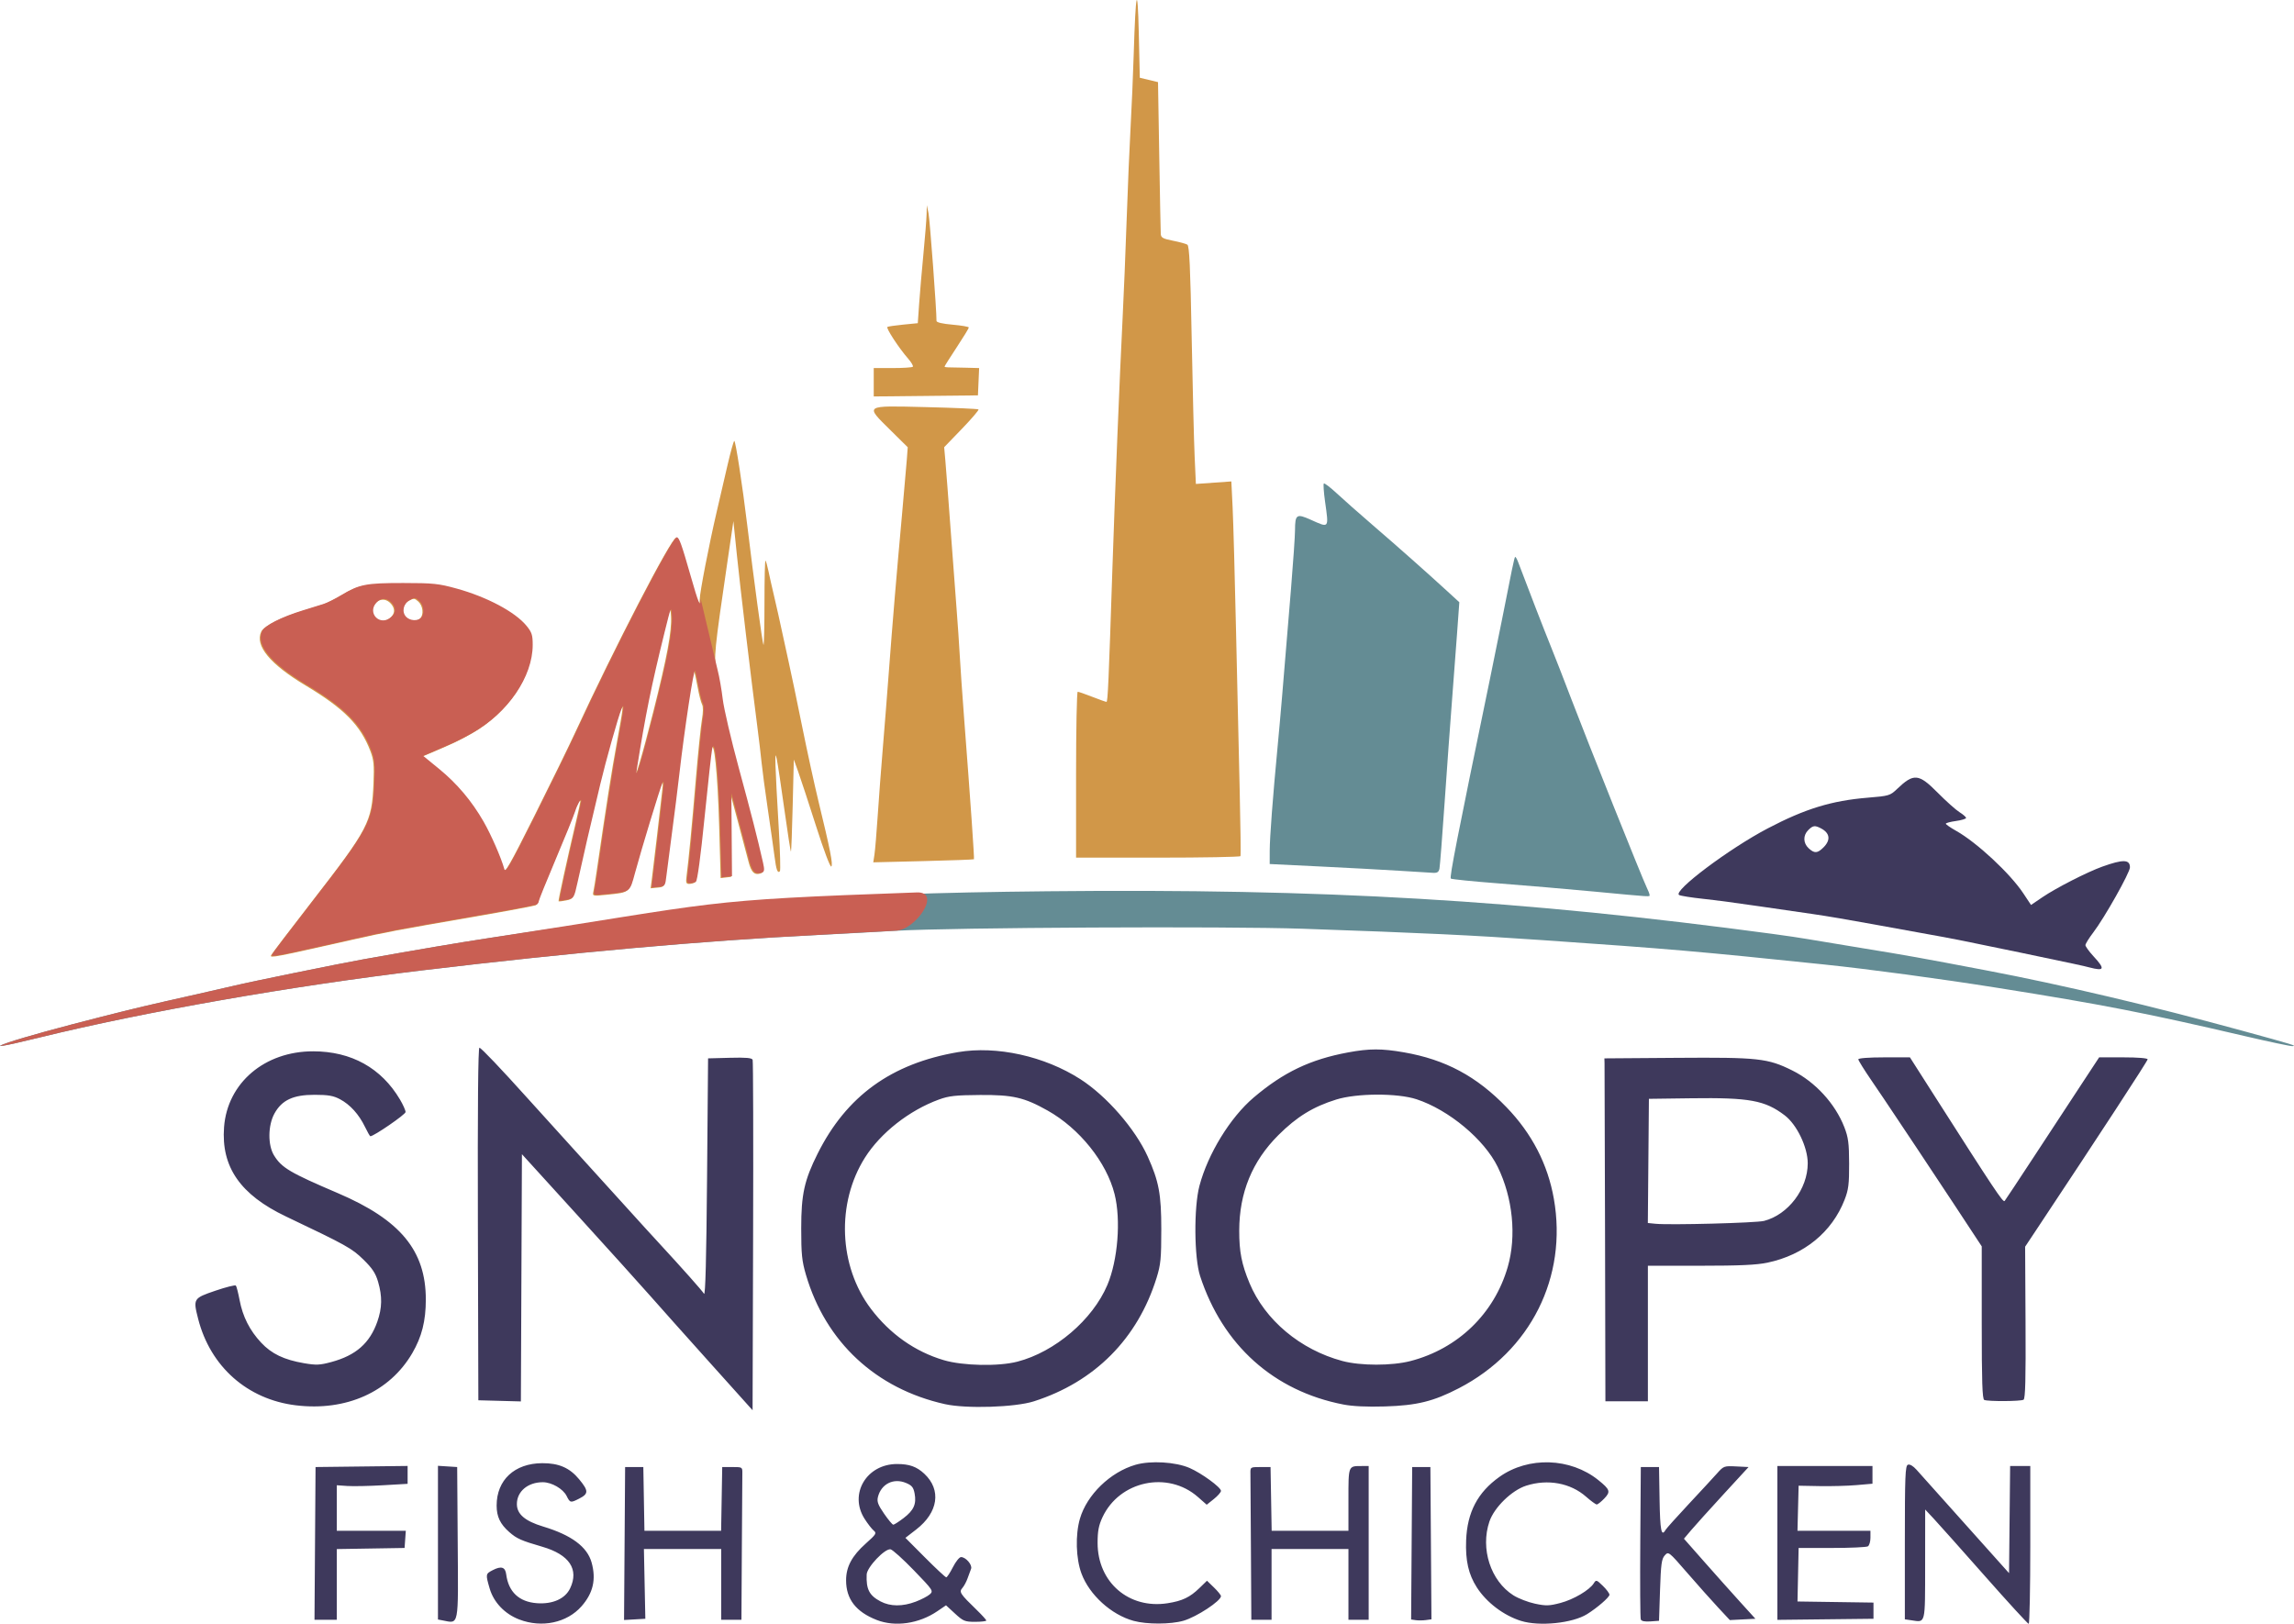
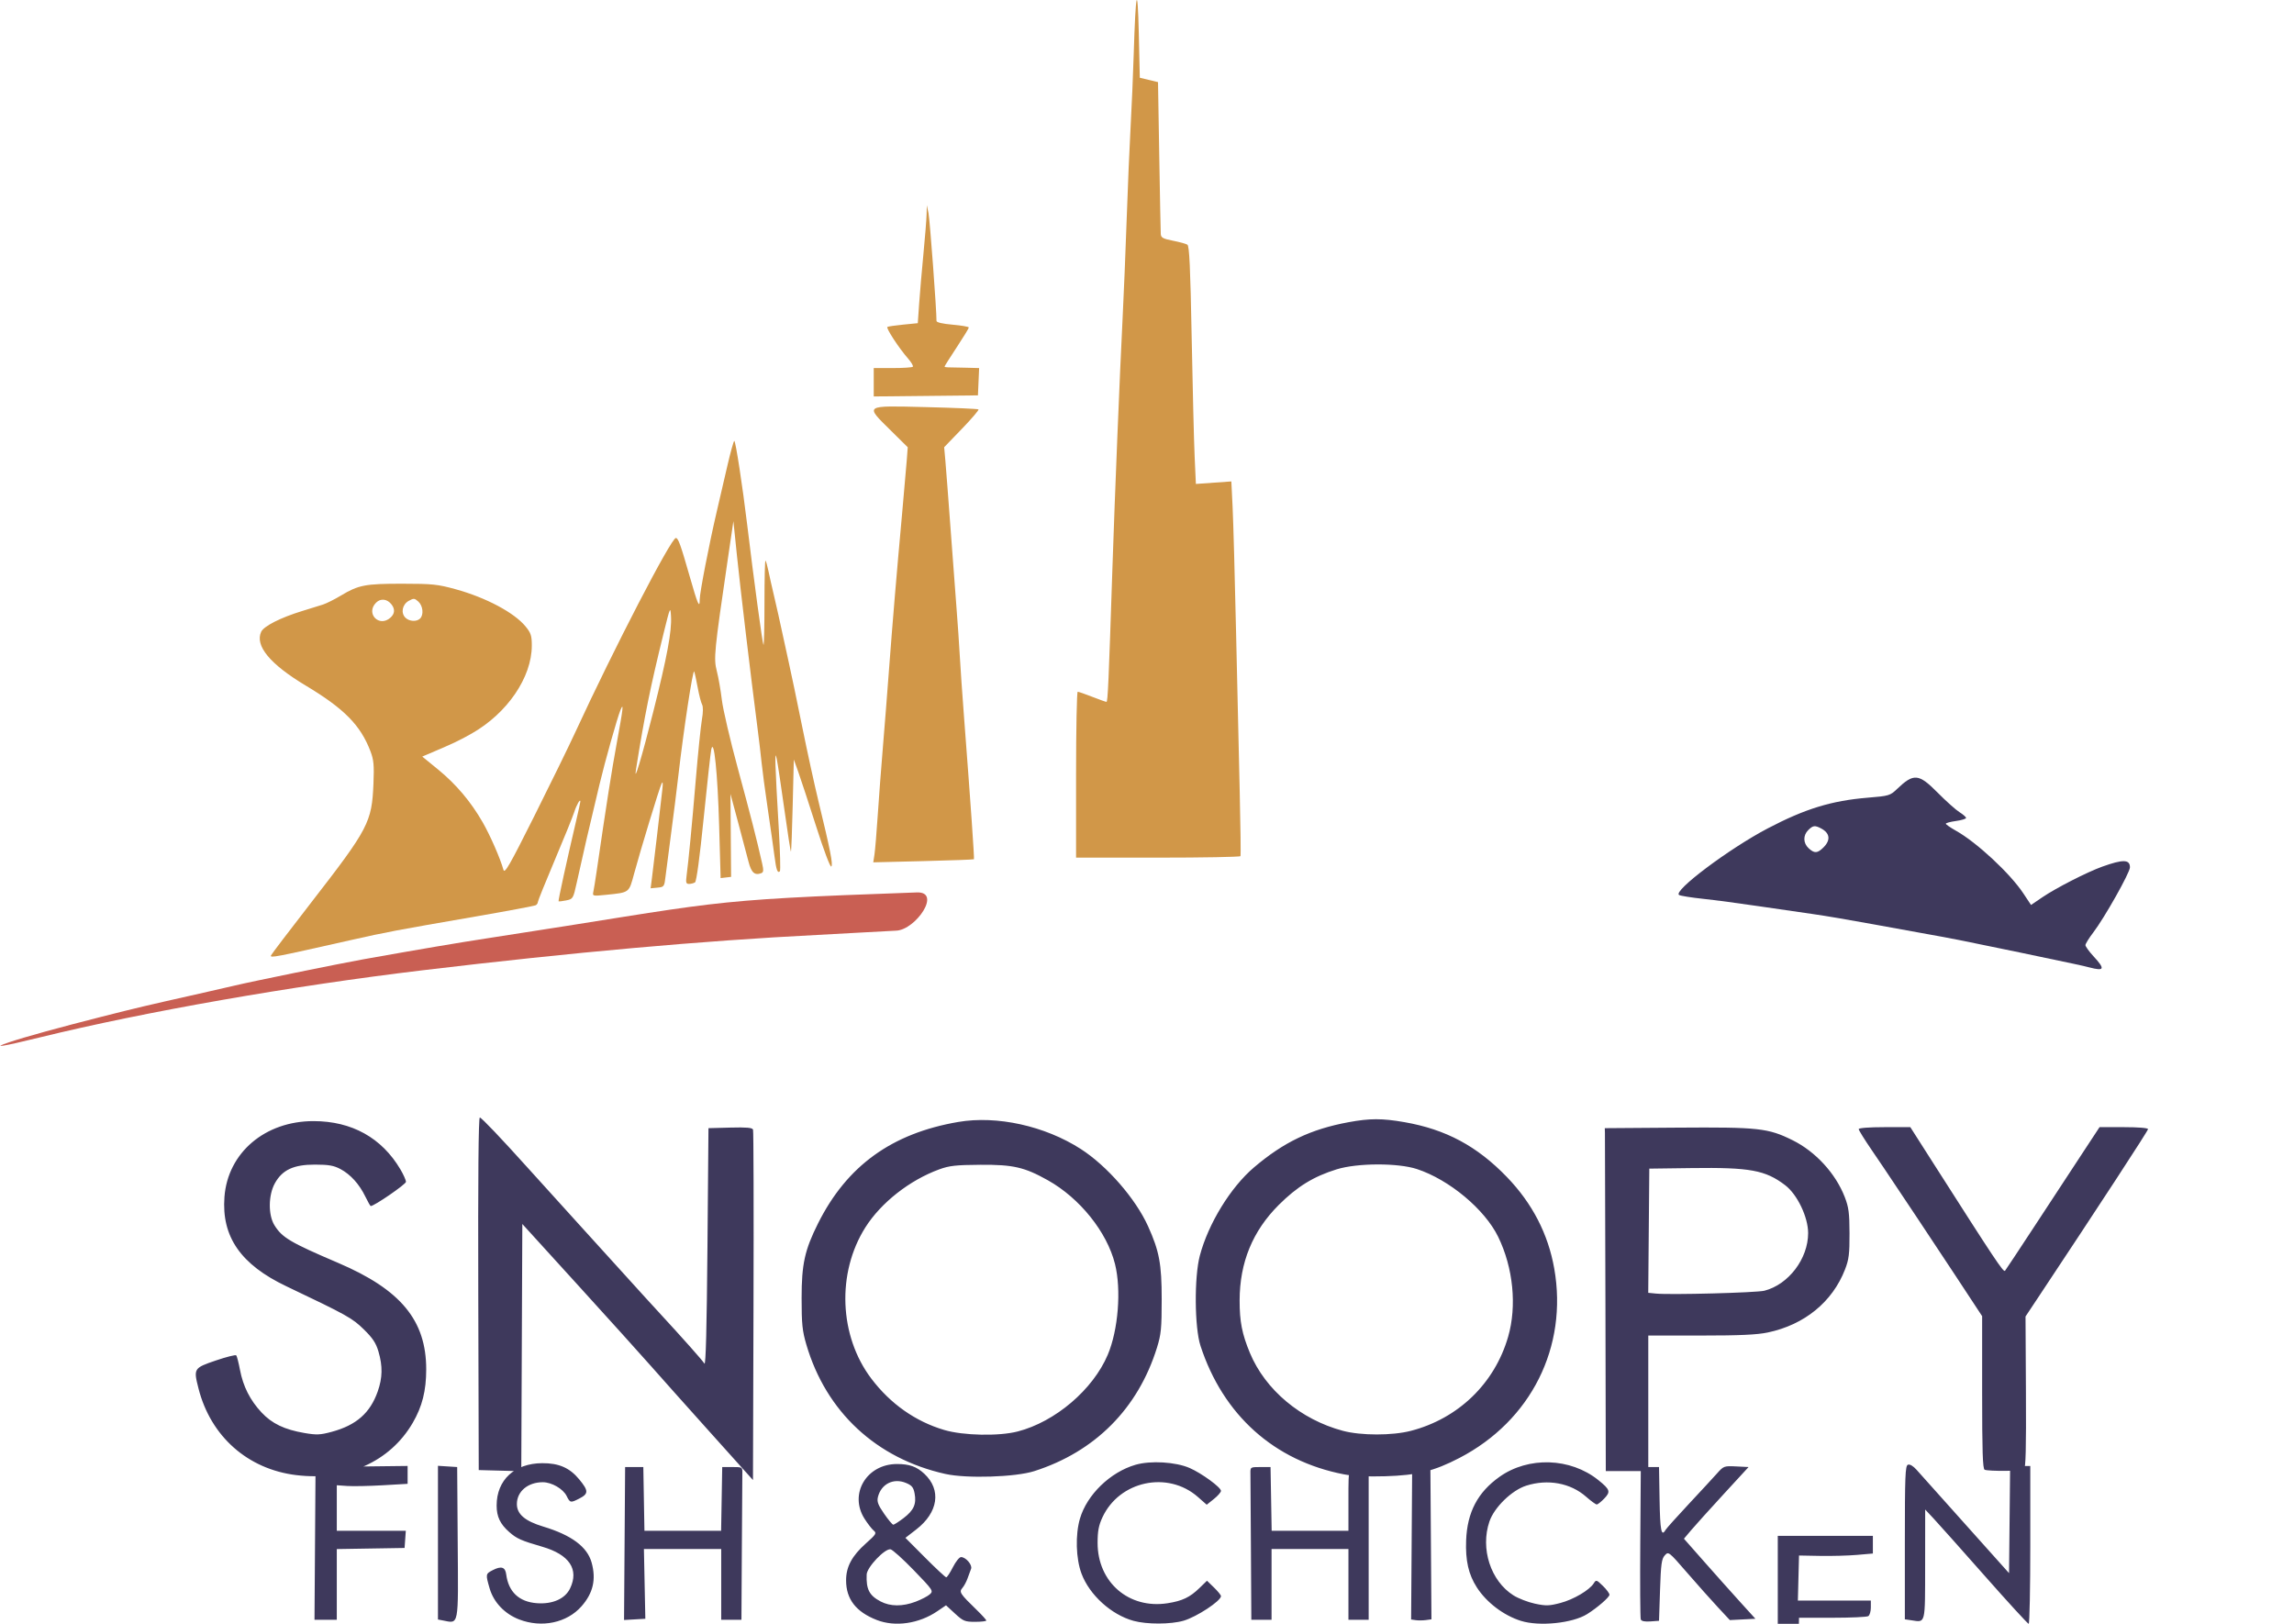
<svg xmlns="http://www.w3.org/2000/svg" xmlns:ns1="http://sodipodi.sourceforge.net/DTD/sodipodi-0.dtd" xmlns:ns2="http://www.inkscape.org/namespaces/inkscape" version="1.1" id="svg1" width="1133.791" height="802.641" viewBox="0 0 1133.791 802.641" ns1:docname="logo2.svg" xml:space="preserve" ns2:version="1.3 (0e150ed6c4, 2023-07-21)">
  <defs id="defs1" />
  <ns1:namedview id="namedview1" pagecolor="#505050" bordercolor="#eeeeee" borderopacity="1" ns2:showpageshadow="0" ns2:pageopacity="0" ns2:pagecheckerboard="0" ns2:deskcolor="#505050" showguides="true" ns2:zoom="0.55625" ns2:cx="481.79775" ns2:cy="130.33708" ns2:window-width="1920" ns2:window-height="991" ns2:window-x="-9" ns2:window-y="-9" ns2:window-maximized="1" ns2:current-layer="g1" />
  <g ns2:groupmode="layer" ns2:label="Image" id="g1" transform="translate(2915.807,-1773.643)">
    <g id="g2">
      <path d="m -2781.853,2245.861 c 0.211,-0.558 9.159,-12.328 19.884,-26.156 28.312,-36.504 29.949,-39.626 30.736,-58.635 0.382,-9.223 0.141,-11.824 -1.487,-16.1 -4.906,-12.88 -12.959,-21.05 -31.994,-32.462 -17.619,-10.562 -25.162,-19.657 -22.021,-26.552 1.278,-2.805 9.555,-7.01 20.266,-10.296 3.85,-1.181 8.447,-2.608 10.216,-3.171 1.769,-0.563 5.81,-2.586 8.98,-4.495 8.621,-5.191 11.982,-5.838 30.304,-5.828 14.881,0.01 17.472,0.277 26.404,2.743 14.96,4.13 28.86,11.518 34.465,18.319 2.7,3.276 3.13,4.584 3.13,9.524 0,15.704 -12.112,33.443 -29.654,43.432 -6.127,3.489 -9.308,4.994 -21.166,10.014 l -3.319,1.405 7.819,6.389 c 8.902,7.273 16.203,15.917 22.03,26.078 3.757,6.552 8.678,17.806 10.277,23.5 0.591,2.106 2.991,-2.07 15.225,-26.5 7.988,-15.95 17.118,-34.625 20.29,-41.5 18.946,-41.066 47.38,-96 49.691,-96 1.176,0 2.383,3.342 6.8,18.813 4.027,14.108 5.007,16.363 5.007,11.524 0,-3.326 4.608,-27.111 8.396,-43.338 1.348,-5.775 3.723,-16.012 5.278,-22.75 1.555,-6.737 3.092,-12.25 3.417,-12.25 0.641,-2e-4 4.07,22.316 6.376,41.5 3.187,26.512 7.57,58.869 8.037,59.337 0.273,0.273 0.496,-9.104 0.496,-20.837 0,-11.733 0.224,-21.109 0.499,-20.834 0.274,0.274 0.907,2.487 1.406,4.917 0.499,2.43 1.861,8.468 3.027,13.418 1.166,4.95 2.779,12.15 3.583,16 0.805,3.85 2.377,11.05 3.494,16 1.117,4.95 4.077,19.125 6.577,31.5 2.501,12.375 6.131,29.025 8.067,37 5.895,24.277 7.305,31.441 6.374,32.372 -0.508,0.508 -3.699,-7.953 -7.541,-19.995 -3.663,-11.482 -7.633,-23.577 -8.823,-26.877 l -2.164,-6 -0.548,22.5 c -0.302,12.375 -0.687,22.725 -0.856,23 -0.169,0.275 -1.617,-8.95 -3.219,-20.5 -1.601,-11.55 -3.334,-23.025 -3.85,-25.5 -1.079,-5.168 -0.856,2.174 1.073,35.29 0.634,10.885 0.871,20.072 0.526,20.417 -1.173,1.173 -1.792,-0.533 -2.675,-7.373 -0.485,-3.758 -1.976,-14.258 -3.314,-23.334 -1.338,-9.075 -2.719,-19.425 -3.07,-23 -0.351,-3.575 -1.31,-11.675 -2.133,-18 -3.139,-24.148 -8.384,-68.191 -10.054,-84.418 l -1.741,-16.918 -2.782,18.918 c -6.699,45.555 -7.032,48.956 -5.415,55.202 0.814,3.144 1.933,9.541 2.487,14.216 0.554,4.675 4.124,19.975 7.933,34 6.276,23.107 9.144,34.316 11.979,46.816 0.769,3.392 0.689,4.427 -0.373,4.835 -3.307,1.269 -4.966,-0.207 -6.362,-5.663 -0.772,-3.018 -3.095,-11.787 -5.162,-19.487 l -3.758,-14 0.157,20.5 0.157,20.5 -2.588,0.301 -2.588,0.301 -0.73,-25.801 c -0.738,-26.084 -2.571,-43.916 -3.886,-37.801 -0.355,1.65 -2.047,16.947 -3.761,33.993 -1.942,19.315 -3.555,31.273 -4.281,31.735 -0.641,0.408 -1.958,0.748 -2.927,0.757 -1.457,0.013 -1.678,-0.634 -1.278,-3.735 1.052,-8.157 2.655,-24.859 4.582,-47.75 1.111,-13.2 2.475,-26.582 3.031,-29.738 0.638,-3.624 0.663,-6.387 0.068,-7.5 -0.518,-0.969 -1.477,-4.687 -2.131,-8.262 -0.653,-3.575 -1.44,-7.175 -1.749,-8 -0.6,-1.605 -5.223,28.735 -7.771,51 -0.85,7.425 -2.486,20.475 -3.636,29 -1.15,8.525 -2.376,17.975 -2.723,21 -0.617,5.375 -0.708,5.507 -4.02,5.824 l -3.389,0.324 0.628,-4.824 c 0.662,-5.082 4.211,-35.304 5.147,-43.824 0.39,-3.551 0.275,-4.42 -0.398,-3 -1.137,2.402 -10.328,32.579 -13.54,44.458 -2.577,9.528 -2.177,9.228 -13.837,10.414 -6.681,0.68 -6.77,0.657 -6.287,-1.591 0.27,-1.254 0.981,-5.656 1.581,-9.781 4.872,-33.488 7.421,-49.746 9.994,-63.727 3.15,-17.117 3.515,-20.358 1.83,-16.273 -1.587,3.849 -7.626,25.291 -10.421,37 -6.018,25.213 -7.398,31.171 -11.223,48.465 -1.729,7.818 -1.826,7.979 -5.223,8.673 -1.904,0.39 -3.589,0.581 -3.744,0.426 -0.265,-0.265 4.07,-20.111 8.705,-39.853 1.135,-4.834 2.064,-9.086 2.064,-9.45 0,-1.632 -1.876,1.609 -3.033,5.239 -0.701,2.2 -5.03,12.88 -9.621,23.732 -4.59,10.853 -8.346,20.164 -8.346,20.691 0,0.527 -0.448,1.236 -0.996,1.574 -0.548,0.339 -13.71,2.815 -29.25,5.504 -40.547,7.015 -44.536,7.767 -61.747,11.646 -38.672,8.715 -40.424,9.051 -39.891,7.644 z m 188.89,-120.291 c 6.872,-27.314 9.218,-39.914 8.796,-47.245 -0.292,-5.079 -0.414,-4.803 -3.635,8.245 -6.567,26.606 -9.391,40.533 -13.684,67.5 -1.191,7.479 2.977,-6.456 8.523,-28.5 z m -129.835,-46.655 c 2.104,-1.905 2.294,-4.151 0.543,-6.449 -2.141,-2.811 -5.397,-3.213 -7.663,-0.947 -5.341,5.341 1.518,12.466 7.12,7.396 z m 14.629,0.455 c 1.872,-1.872 1.412,-6.298 -0.868,-8.362 -1.888,-1.708 -2.303,-1.741 -4.75,-0.373 -3.186,1.78 -4.021,5.953 -1.665,8.31 1.912,1.912 5.582,2.127 7.283,0.426 z m 224.563,116.611 c 0.326,-2.151 1.055,-10.886 1.619,-19.41 0.564,-8.525 1.685,-23.375 2.492,-33 0.806,-9.625 2.174,-26.95 3.039,-38.5 1.816,-24.249 3.747,-47.276 6.457,-77 1.053,-11.55 2.12,-23.781 2.372,-27.18 l 0.457,-6.18 -8.399,-8.299 c -12.842,-12.689 -13.451,-12.281 17.227,-11.541 14.094,0.34 25.864,0.856 26.154,1.147 0.291,0.291 -3.408,4.613 -8.221,9.605 l -8.749,9.076 0.595,6.686 c 0.327,3.677 1.502,19.061 2.612,34.186 1.109,15.125 2.443,32.9 2.963,39.5 0.52,6.6 1.21,16.725 1.532,22.5 0.323,5.775 1.257,19.275 2.078,30 3.32,43.414 5.208,70.516 4.934,70.8 -0.16,0.165 -11.419,0.575 -25.021,0.91 l -24.731,0.61 z m 99.637,-39.41 c 0,-22.55 0.365,-41 0.81,-41 0.446,0 3.681,1.125 7.19,2.5 3.509,1.375 6.673,2.5 7.032,2.5 0.65,0 1.071,-9.473 2.95,-66.5 1.171,-35.524 3.642,-96.131 5.035,-123.5 0.546,-10.725 1.442,-32.55 1.991,-48.5 0.549,-15.95 1.43,-36.65 1.957,-46 0.527,-9.35 1.211,-25.325 1.521,-35.5 0.963,-31.646 1.94,-35.727 2.514,-10.5 l 0.5,22 4.5,1.083 4.5,1.083 0.613,36.417 c 0.337,20.029 0.675,37.407 0.75,38.617 0.116,1.856 1.052,2.38 5.993,3.352 3.22,0.634 6.436,1.511 7.145,1.949 1.001,0.619 1.481,10.941 2.146,46.148 0.471,24.943 1.13,51.378 1.465,58.743 l 0.608,13.392 8.763,-0.622 8.763,-0.622 0.623,12.73 c 0.343,7.002 1.107,34.555 1.697,61.23 0.591,26.675 1.407,62.45 1.815,79.5 0.407,17.05 0.574,31.337 0.371,31.75 -0.203,0.412 -18.568,0.75 -40.811,0.75 h -40.441 z m -100,-193.983 v -7.017 h 9.333 c 5.133,0 9.623,-0.29 9.977,-0.644 0.354,-0.354 -0.669,-2.139 -2.273,-3.966 -4.534,-5.163 -11.117,-15.225 -10.286,-15.719 0.411,-0.244 3.96,-0.761 7.886,-1.148 l 7.138,-0.704 0.672,-9.66 c 0.369,-5.313 1.32,-16.36 2.112,-24.55 0.792,-8.19 1.494,-16.965 1.56,-19.5 l 0.12,-4.61 0.834,4 c 0.663,3.181 4.02,48.432 3.945,53.181 -0.012,0.754 2.872,1.433 7.981,1.879 4.4,0.384 8,1.011 8,1.393 0,0.382 -2.7,4.794 -6,9.803 -3.3,5.009 -6,9.286 -6,9.505 0,0.219 0.787,0.394 1.75,0.39 0.963,0 4.808,0.072 8.546,0.171 l 6.796,0.178 -0.296,6.75 -0.296,6.75 -25.75,0.267 -25.75,0.267 z" style="fill:#d19748;fill-opacity:1" id="path1-08" />
-       <path d="m -2781.41,2245.51 c 0.211,-0.558 9.159,-12.328 19.884,-26.156 28.312,-36.504 29.949,-39.626 30.736,-58.635 0.382,-9.223 0.141,-11.824 -1.487,-16.1 -4.906,-12.88 -12.959,-21.05 -31.994,-32.462 -17.619,-10.562 -25.162,-19.657 -22.021,-26.552 1.278,-2.805 9.555,-7.01 20.266,-10.296 3.85,-1.181 8.447,-2.608 10.216,-3.171 1.769,-0.563 5.81,-2.586 8.98,-4.495 8.621,-5.191 11.982,-5.838 30.304,-5.828 14.881,0.01 17.472,0.277 26.404,2.743 14.96,4.13 28.86,11.518 34.465,18.319 2.7,3.276 3.13,4.584 3.13,9.524 0,15.704 -12.112,33.443 -29.654,43.432 -6.127,3.489 -9.308,4.994 -21.166,10.014 l -3.319,1.405 7.819,6.389 c 8.902,7.273 16.203,15.917 22.03,26.078 3.757,6.552 8.678,17.806 10.277,23.5 0.591,2.106 2.991,-2.07 15.225,-26.5 7.988,-15.95 17.118,-34.625 20.29,-41.5 18.946,-41.066 47.38,-96 49.691,-96 1.176,0 2.383,3.342 6.8,18.813 4.027,14.108 5.007,16.363 5.007,11.524 l 8.443,35.446 c 0.814,3.144 1.933,9.541 2.487,14.216 0.554,4.675 4.124,19.975 7.933,34 6.276,23.107 9.144,34.316 11.979,46.816 0.769,3.392 0.689,4.427 -0.373,4.835 -3.307,1.269 -4.966,-0.207 -6.362,-5.663 -0.772,-3.018 -3.095,-11.787 -5.162,-19.487 l -3.758,-14 0.157,20.5 0.157,20.5 -2.588,0.301 -2.588,0.301 -0.73,-25.801 c -0.738,-26.084 -2.571,-43.916 -3.886,-37.801 -0.355,1.65 -2.047,16.947 -3.761,33.993 -1.942,19.315 -3.555,31.273 -4.281,31.735 -0.641,0.408 -1.958,0.748 -2.927,0.757 -1.457,0.013 -1.678,-0.634 -1.278,-3.735 1.052,-8.157 2.655,-24.859 4.582,-47.75 1.111,-13.2 2.475,-26.582 3.031,-29.738 0.638,-3.624 0.663,-6.387 0.068,-7.5 -0.518,-0.969 -1.477,-4.687 -2.131,-8.262 -0.653,-3.575 -1.44,-7.175 -1.749,-8 -0.6,-1.605 -5.223,28.735 -7.771,51 -0.85,7.425 -2.486,20.475 -3.636,29 -1.15,8.525 -2.376,17.975 -2.723,21 -0.617,5.375 -0.708,5.507 -4.02,5.824 l -3.389,0.324 0.628,-4.824 c 0.662,-5.082 4.211,-35.304 5.147,-43.824 0.39,-3.551 0.275,-4.42 -0.398,-3 -1.137,2.402 -10.328,32.579 -13.54,44.458 -2.577,9.528 -2.177,9.228 -13.837,10.414 -6.681,0.68 -6.77,0.657 -6.287,-1.591 0.27,-1.254 0.981,-5.656 1.581,-9.781 4.872,-33.488 7.421,-49.746 9.994,-63.727 3.15,-17.117 3.515,-20.358 1.83,-16.273 -1.587,3.849 -7.626,25.291 -10.421,37 -6.018,25.213 -7.398,31.171 -11.223,48.465 -1.729,7.818 -1.826,7.979 -5.223,8.673 -1.904,0.39 -3.589,0.581 -3.744,0.426 -0.265,-0.265 4.07,-20.111 8.705,-39.853 1.135,-4.834 2.064,-9.086 2.064,-9.45 0,-1.632 -1.876,1.609 -3.033,5.239 -0.701,2.2 -5.03,12.88 -9.621,23.732 -4.59,10.853 -8.346,20.164 -8.346,20.691 0,0.527 -0.448,1.236 -0.996,1.574 -0.548,0.339 -13.71,2.815 -29.25,5.504 -40.547,7.015 -44.536,7.767 -61.747,11.646 -38.672,8.715 -40.424,9.051 -39.891,7.644 z m 188.89,-120.291 c 6.872,-27.314 9.218,-39.914 8.796,-47.245 -0.292,-5.079 -0.414,-4.803 -3.635,8.245 -6.567,26.606 -9.391,40.533 -13.684,67.5 -1.191,7.479 2.977,-6.456 8.523,-28.5 z m -129.835,-46.655 c 2.104,-1.905 2.294,-4.151 0.543,-6.449 -2.141,-2.811 -5.397,-3.213 -7.663,-0.947 -5.341,5.341 1.518,12.466 7.12,7.396 z m 14.629,0.455 c 1.872,-1.872 1.412,-6.298 -0.868,-8.362 -1.888,-1.708 -2.303,-1.741 -4.75,-0.373 -3.186,1.78 -4.021,5.953 -1.665,8.31 1.912,1.912 5.582,2.127 7.283,0.426 z" style="fill:#c95f53;fill-opacity:1" id="path1-08-8" ns1:nodetypes="ssssssssscssssscsssssssccsssssscccccssssssssssssssscsssssssssssssssssssssssssssssssssssss" />
-       <path d="m -2659.205,2574.122 c -7.154,-2.748 -12.6,-8.463 -14.591,-15.309 -2.058,-7.077 -2.032,-7.228 1.516,-9.063 4.197,-2.17 6.189,-1.561 6.653,2.035 1.127,8.731 6.372,13.662 15.211,14.301 7.775,0.562 13.932,-2.194 16.384,-7.335 4.487,-9.41 -0.367,-16.684 -13.725,-20.568 -10.485,-3.048 -12.641,-4.005 -16.337,-7.25 -4.501,-3.952 -6.253,-7.631 -6.253,-13.132 0,-12.624 8.838,-20.844 22.5,-20.927 8.263,-0.05 13.602,2.284 18.32,8.007 4.664,5.658 4.663,7.115 0,9.496 -4.286,2.187 -4.517,2.139 -6.229,-1.296 -1.769,-3.549 -7.402,-6.798 -11.784,-6.798 -7.383,0 -12.802,4.572 -12.802,10.799 0,4.981 3.998,8.401 13,11.118 14.01,4.229 21.773,10.002 23.94,17.805 2.306,8.305 0.741,15.086 -4.984,21.59 -7.219,8.201 -19.615,10.826 -30.814,6.525 z m 176.694,0.245 c -10.256,-4.011 -15.122,-10.312 -15.122,-19.582 0,-6.709 2.888,-12.094 9.78,-18.237 5.088,-4.535 5.423,-5.085 3.867,-6.364 -0.937,-0.77 -2.976,-3.4 -4.532,-5.845 -7.793,-12.246 0.995,-27.054 16.056,-27.054 6.097,0 9.724,1.294 13.488,4.814 8.524,7.97 6.904,19.113 -4.004,27.553 l -5.337,4.13 9.715,9.752 c 5.343,5.364 10.053,9.752 10.467,9.752 0.414,0 1.892,-2.25 3.286,-5 1.393,-2.75 3.201,-5 4.017,-5 2.385,0 5.729,3.93 4.958,5.827 -0.374,0.92 -1.147,3.023 -1.719,4.673 -0.572,1.65 -1.72,3.788 -2.553,4.75 -1.748,2.021 -1.215,2.842 7.047,10.86 2.612,2.535 4.75,4.898 4.75,5.25 0,0.352 -2.485,0.64 -5.522,0.64 -5.071,0 -5.884,-0.333 -9.951,-4.082 l -4.428,-4.082 -4.299,2.927 c -9.091,6.188 -20.851,7.883 -29.963,4.32 z m 19.266,-9.029 c 2.818,-1.071 5.973,-2.715 7.011,-3.655 1.825,-1.651 1.56,-2.049 -7.862,-11.803 -5.363,-5.552 -10.567,-10.242 -11.565,-10.423 -2.792,-0.505 -11.657,8.838 -11.8,12.435 -0.292,7.326 1.282,10.377 6.876,13.33 4.795,2.532 10.876,2.572 17.34,0.116 z m -5.938,-41.348 c 5.008,-3.82 6.393,-6.922 5.416,-12.13 -0.57,-3.041 -1.352,-4 -4.243,-5.208 -6.176,-2.581 -12.28,0.472 -13.887,6.944 -0.564,2.271 0.023,3.858 3.048,8.25 2.06,2.991 4.106,5.439 4.546,5.439 0.44,0 2.744,-1.482 5.12,-3.294 z m 113.612,50.815 c -11.014,-3.032 -21.763,-12.79 -25.707,-23.337 -2.782,-7.438 -3.112,-19.205 -0.764,-27.209 3.464,-11.809 14.975,-22.964 27.434,-26.586 7.463,-2.17 19.803,-1.44 26.761,1.581 5.892,2.559 15.5,9.572 15.5,11.313 -10e-5,0.67 -1.586,2.483 -3.525,4.03 l -3.525,2.813 -4.333,-3.814 c -14.869,-13.089 -38.796,-8.009 -47.189,10.018 -1.87,4.016 -2.408,6.846 -2.408,12.671 0,19.479 15.479,32.815 34.607,29.815 7.285,-1.142 11.006,-2.916 15.713,-7.488 l 3.745,-3.637 3.458,3.351 c 1.902,1.843 3.458,3.761 3.458,4.261 0,2.369 -12.02,10.271 -18.483,12.15 -6.344,1.844 -18.171,1.877 -24.741,0.069 z m 191.51,0.028 c -8.565,-2.677 -17.038,-9.102 -21.824,-16.549 -4.13,-6.427 -5.684,-13.261 -5.296,-23.294 0.536,-13.862 5.702,-23.697 16.466,-31.35 14.311,-10.175 35.079,-9.496 48.868,1.595 5.836,4.694 6.169,5.741 2.913,9.14 -1.533,1.6 -3.197,2.909 -3.697,2.909 -0.5,0 -2.868,-1.724 -5.263,-3.832 -7.715,-6.791 -18.922,-8.858 -29.589,-5.458 -7.145,2.278 -15.808,10.717 -18.189,17.718 -4.565,13.425 0.603,29.354 11.836,36.477 2.436,1.545 7.233,3.404 10.661,4.131 5.448,1.156 7.029,1.113 12.578,-0.342 6.511,-1.708 14.403,-6.365 16.514,-9.745 1.13,-1.81 1.348,-1.748 4.462,1.27 1.801,1.745 3.274,3.73 3.274,4.41 0,1.224 -6.092,6.498 -11.078,9.592 -7.242,4.493 -23.578,6.159 -32.636,3.328 z m 229.171,-22.28 c -11.526,-13.052 -22.859,-25.764 -25.184,-28.25 l -4.227,-4.519 -0.023,27.133 c -0.026,30.166 0.346,28.662 -6.828,27.609 l -3.195,-0.469 v -37.918 c 0,-32.989 0.197,-37.994 1.519,-38.501 0.933,-0.358 2.571,0.598 4.25,2.481 1.502,1.685 12.406,13.875 24.231,27.09 l 21.5,24.026 0.266,-26.476 0.266,-26.475 h 4.984 4.984 v 39 c 0,21.45 -0.357,39 -0.793,39 -0.436,0 -10.224,-10.679 -21.75,-23.731 z m -762.207,22.025 -2.25,-0.433 v -37.985 -37.985 l 4.75,0.305 4.75,0.305 0.262,37.433 c 0.296,42.207 0.738,39.95 -7.512,38.361 z m 480.988,-0.108 -2.262,-0.329 0.262,-37.679 0.262,-37.679 h 4.5 4.5 l 0.262,37.635 0.262,37.635 -2.762,0.373 c -1.519,0.205 -3.78,0.225 -5.024,0.044 z m 111.24,-0.383 c -0.277,-0.722 -0.385,-17.96 -0.241,-38.308 l 0.263,-36.996 h 4.5 4.5 l 0.275,16.25 c 0.256,15.156 0.894,18.392 2.926,14.86 0.44,-0.765 5.595,-6.518 11.456,-12.785 5.861,-6.267 12.166,-13.091 14.011,-15.164 3.271,-3.676 3.506,-3.762 9.473,-3.465 l 6.119,0.304 -12.409,13.5 c -6.825,7.425 -14.012,15.396 -15.971,17.713 l -3.562,4.214 9.949,11.286 c 5.472,6.208 13.419,15.111 17.659,19.787 l 7.711,8.5 -6.319,0.323 -6.319,0.323 -5.887,-6.323 c -3.238,-3.478 -10.057,-11.132 -15.154,-17.008 -9.193,-10.599 -9.282,-10.668 -11.113,-8.649 -1.569,1.731 -1.921,4.306 -2.346,17.185 l -0.5,15.149 -4.259,0.308 c -2.828,0.204 -4.428,-0.133 -4.763,-1.004 z m -655.24,-37.554 0.262,-37.75 22.75,-0.269 22.75,-0.269 v 4.418 4.418 l -12.31,0.71 c -6.771,0.391 -14.646,0.548 -17.501,0.351 l -5.191,-0.359 6e-4,11.25 7e-4,11.25 h 17.057 17.058 l -0.307,4.25 -0.307,4.25 -16.75,0.274 -16.75,0.274 v 17.476 17.476 h -5.512 -5.512 z m 153,0.053 0.262,-37.803 h 4.5 4.5 l 0.275,15.75 0.275,15.75 h 18.949 18.949 l 0.275,-15.75 0.275,-15.75 h 5 c 4.986,0 5,0.01 4.944,3.25 -0.031,1.788 -0.143,18.775 -0.25,37.75 l -0.194,34.5 h -5 -5 v -17.5 -17.5 h -19.103 -19.103 l 0.353,17.25 0.353,17.25 -5.262,0.303 -5.262,0.303 z m 309.567,3.197 c -0.107,-18.975 -0.219,-35.962 -0.25,-37.75 -0.055,-3.241 -0.041,-3.25 4.944,-3.25 h 5 l 0.275,15.75 0.275,15.75 h 18.975 18.975 v -15.393 c 0,-16.975 -0.146,-16.607 6.582,-16.607 h 3.418 v 38 38 h -5 -5 v -17.5 -17.5 h -19 -19 v 17.5 17.5 h -5 -5 z m 260.195,-3.482 v -38.018 h 23.5 23.5 v 4.371 4.371 l -7.89,0.688 c -4.34,0.379 -12.552,0.601 -18.25,0.494 l -10.36,-0.194 -0.283,11.135 -0.283,11.135 h 18.033 18.033 v 3.441 c 0,1.893 -0.562,3.805 -1.25,4.25 -0.688,0.445 -8.675,0.809 -17.75,0.809 h -16.5 l -0.279,13.228 -0.279,13.228 18.779,0.272 18.779,0.272 v 4 4 l -23.75,0.268 -23.75,0.268 z m -527.5,-88.975 c -11.55,-12.862 -24.825,-27.735 -29.5,-33.051 -4.675,-5.316 -20.875,-23.27 -36,-39.898 l -27.5,-30.233 -0.258,61.103 -0.258,61.103 -10.511,-0.284 -10.511,-0.284 -0.232,-87.275 c -0.153,-57.812 0.106,-87.182 0.768,-87 1.049,0.289 10.452,10.172 24.075,25.305 4.441,4.934 15.427,17.07 24.413,26.97 25.969,28.61 32.444,35.749 33.512,36.948 0.55,0.618 3.475,3.807 6.5,7.088 11.969,12.98 21.549,23.762 22.5,25.323 0.677,1.112 1.161,-17.392 1.5,-57.358 l 0.5,-59 10.768,-0.284 c 8.057,-0.212 10.892,0.039 11.258,1 0.269,0.706 0.374,39.968 0.232,87.248 l -0.258,85.964 z m -204.728,20.948 c -23.98,-2.927 -42.285,-19.135 -48.304,-42.771 -2.531,-9.94 -2.399,-10.155 8.532,-13.88 5.225,-1.781 9.777,-2.923 10.115,-2.539 0.338,0.384 1.167,3.609 1.843,7.165 1.558,8.202 5.004,15.009 10.662,21.058 5.149,5.504 11.3,8.453 21.16,10.144 6.057,1.039 7.834,0.962 13.559,-0.588 12.114,-3.279 18.952,-9.29 22.7,-19.951 2.377,-6.762 2.484,-12.482 0.37,-19.698 -1.24,-4.231 -2.842,-6.656 -7.25,-10.973 -5.729,-5.61 -8.273,-7.026 -38.297,-21.318 -22.538,-10.729 -32.069,-24.489 -30.582,-44.154 1.653,-21.859 20.06,-37.51 44.076,-37.475 18.876,0.027 33.662,8.251 42.886,23.851 1.508,2.55 2.745,5.323 2.75,6.162 0.01,1.192 -15.674,11.974 -17.413,11.974 -0.22,0 -1.413,-2.092 -2.651,-4.649 -2.993,-6.183 -7.336,-10.989 -12.333,-13.648 -3.275,-1.743 -5.797,-2.182 -12.595,-2.191 -10.543,-0.015 -16.144,2.6 -19.812,9.25 -3.238,5.869 -3.334,15.646 -0.205,20.71 3.785,6.124 7.848,8.526 31.517,18.637 30.941,13.217 43.5,28.403 43.5,52.602 0,10.59 -1.988,18.451 -6.709,26.527 -11.201,19.161 -32.694,28.784 -57.519,25.753 z m 320.852,-0.57 c -34.165,-7.617 -58.985,-30.697 -68.74,-63.921 -2.006,-6.831 -2.349,-10.192 -2.347,-23 0,-16.827 1.521,-23.738 8.116,-36.92 14.25,-28.481 36.44,-44.531 69.347,-50.157 19.088,-3.263 42.771,1.966 60.5,13.359 13,8.354 27.12,24.571 33.276,38.218 5.546,12.294 6.724,18.603 6.724,36 0,14.482 -0.286,17.417 -2.335,24 -9.367,30.084 -30.585,51.429 -60.665,61.03 -9.285,2.963 -33.395,3.728 -43.876,1.391 z m 35.732,-21.007 c 18.545,-4.788 37.199,-20.683 44.493,-37.914 5.184,-12.245 6.766,-32.162 3.566,-44.899 -3.961,-15.77 -17.365,-32.488 -33.142,-41.339 -11.553,-6.481 -17.157,-7.772 -33.273,-7.667 -12.19,0.08 -15.44,0.438 -20.4,2.248 -14.668,5.352 -28.834,16.478 -36.565,28.719 -14.223,22.52 -12.989,53.669 2.96,74.738 9.418,12.44 21.796,21.164 36.002,25.371 9.456,2.8 27,3.159 36.358,0.743 z m 161.144,21.179 c -34.422,-6.683 -59.641,-29.296 -70.816,-63.499 -2.96,-9.059 -3.143,-33.977 -0.328,-44.594 4.206,-15.861 15.21,-33.787 26.779,-43.622 14.719,-12.512 28.025,-18.872 46.725,-22.331 10.492,-1.941 16.578,-1.948 27.575,-0.03 20.514,3.577 35.916,11.824 50.698,27.144 12.548,13.006 20.367,28.124 23.386,45.22 6.837,38.709 -11.469,75.258 -46.9,93.641 -12.577,6.525 -20.805,8.553 -36.62,9.026 -8.879,0.265 -15.896,-0.062 -20.5,-0.955 z m 33.167,-21.489 c 23.46,-6.094 41.379,-23.418 48.052,-46.455 4.418,-15.252 2.526,-34.215 -4.936,-49.491 -6.631,-13.574 -24.181,-28.209 -40.108,-33.445 -9.427,-3.099 -29.484,-3.037 -39.674,0.124 -11.423,3.543 -19.538,8.527 -28.611,17.575 -12.953,12.916 -19.331,28.458 -19.371,47.201 -0.022,10.435 1.187,16.614 5.083,25.974 7.596,18.247 25.111,32.937 45.899,38.494 9.014,2.41 24.436,2.42 33.667,0.022 z m 96.154,-62.604 c -0.098,-45.375 -0.211,-83.513 -0.25,-84.75 l -0.071,-2.25 35.753,-0.263 c 40.316,-0.296 44.953,0.211 57.112,6.242 11.307,5.609 21.192,16.379 25.719,28.02 1.969,5.064 2.339,7.872 2.373,18 0.034,10.162 -0.308,12.897 -2.235,17.858 -6.233,16.051 -20.041,27.317 -38.148,31.126 -5.372,1.13 -13.804,1.516 -33.14,1.516 h -25.935 v 33.5 33.5 h -10.5 -10.5 z m 78.57,-6.656 c 11.934,-3.057 21.609,-15.808 21.609,-28.478 0,-7.924 -5.374,-19.13 -11.36,-23.687 -9.776,-7.442 -17.407,-8.841 -46.14,-8.459 l -21,0.28 -0.264,30.689 -0.264,30.689 3.764,0.378 c 7.075,0.71 49.756,-0.413 53.656,-1.412 z m 108.859,88.494 c -0.969,-0.391 -1.25,-8.981 -1.25,-38.21 v -37.706 l -13.462,-20.461 c -7.404,-11.254 -15.741,-23.836 -18.525,-27.961 -2.785,-4.125 -7.592,-11.325 -10.682,-16 -3.091,-4.675 -8.479,-12.677 -11.975,-17.783 -3.496,-5.105 -6.356,-9.718 -6.356,-10.25 0,-0.573 5.206,-0.967 12.756,-0.967 h 12.756 l 11.326,17.75 c 30.65,48.036 34.678,54.082 35.474,53.248 0.262,-0.274 7.111,-10.623 15.22,-22.998 8.11,-12.375 18.514,-28.238 23.122,-35.25 l 8.378,-12.75 h 11.984 c 7.154,0 11.984,0.395 11.984,0.979 0,0.801 -24.117,37.745 -54.879,84.066 l -5.675,8.545 0.204,37.441 c 0.152,27.823 -0.098,37.633 -0.973,38.19 -1.297,0.825 -17.433,0.922 -19.427,0.117 z" style="fill:#3e395c;fill-opacity:1" id="path1-3" />
-       <path d="m -2224.269,2204.044 c -7.7,-0.486 -25.25,-1.433 -39,-2.105 l -25,-1.221 0.013,-6.5 c 0.013,-6.703 1.5,-26.299 3.984,-52.5 1.359,-14.336 2.047,-22.44 6.532,-76.954 1.084,-13.175 1.978,-26.225 1.986,-29 0.024,-7.879 0.756,-8.371 7.776,-5.22 9.237,4.145 8.956,4.507 7.056,-9.089 -0.635,-4.545 -0.903,-8.515 -0.595,-8.823 0.308,-0.308 3.19,1.883 6.403,4.87 3.214,2.986 11.243,10.082 17.843,15.767 12.401,10.683 26.661,23.324 36.862,32.677 l 5.862,5.375 -1.138,15.699 c -0.626,8.634 -1.786,24.024 -2.579,34.199 -0.793,10.175 -2.387,32.225 -3.543,49 -1.156,16.775 -2.305,31.512 -2.552,32.75 -0.345,1.723 -1.09,2.216 -3.181,2.105 -1.502,-0.08 -9.031,-0.543 -16.731,-1.029 z" style="fill:#648c94;fill-opacity:1" id="path1-9" />
-       <path d="m -2911.528,2288.881 c 7.585,-2.56 24.452,-7.215 45.642,-12.594 17.609,-4.471 21.688,-5.434 48.358,-11.424 7.425,-1.668 15.3,-3.469 17.5,-4.004 7.689,-1.869 52.099,-10.937 63.5,-12.967 28.769,-5.122 46.732,-8.166 62,-10.504 117.742,-18.031 165.933,-22.076 276.5,-23.203 136.981,-1.397 233.351,4.274 358.5,21.098 6.325,0.85 13.975,1.984 17,2.52 3.025,0.536 15.4,2.587 27.5,4.559 22.354,3.642 27.299,4.53 61,10.946 37.216,7.086 81.652,17.558 126,29.693 26.114,7.146 27.65,7.618 25.171,7.734 -1.006,0.047 -11.581,-2.19 -23.5,-4.971 -49.017,-11.439 -70.282,-15.587 -122.171,-23.835 -28.503,-4.53 -63.36,-9.225 -86,-11.582 -61.852,-6.441 -75.706,-7.639 -138.5,-11.979 -35.925,-2.483 -58.542,-3.559 -119,-5.66 -37.322,-1.297 -173.514,-0.617 -201,1.004 -9.9,0.584 -27.45,1.536 -39,2.117 -56.589,2.845 -120.963,8.608 -195,17.46 -64.758,7.742 -137.312,20.457 -189,33.122 -19.005,4.657 -24.631,5.554 -15.5,2.471 z m 783.5,-74.555 c -13.2,-1.245 -34.35,-3.054 -47,-4.021 -12.65,-0.967 -23.324,-2.043 -23.72,-2.391 -0.724,-0.637 3.118,-20.248 19.218,-98.093 2.218,-10.725 4.959,-24.225 6.09,-30 4.734,-24.162 6.051,-30.472 6.443,-30.864 0.227,-0.227 0.902,0.886 1.5,2.475 4.9,13.028 12.855,33.559 16.036,41.389 2.123,5.225 6.77,17.15 10.327,26.5 7.695,20.225 35.112,88.759 37.167,92.904 0.792,1.597 1.44,3.284 1.44,3.75 0,1.014 2.034,1.136 -27.5,-1.649 z" style="fill:#648c94;fill-opacity:1" id="path1-0" />
+       <path d="m -2659.205,2574.122 c -7.154,-2.748 -12.6,-8.463 -14.591,-15.309 -2.058,-7.077 -2.032,-7.228 1.516,-9.063 4.197,-2.17 6.189,-1.561 6.653,2.035 1.127,8.731 6.372,13.662 15.211,14.301 7.775,0.562 13.932,-2.194 16.384,-7.335 4.487,-9.41 -0.367,-16.684 -13.725,-20.568 -10.485,-3.048 -12.641,-4.005 -16.337,-7.25 -4.501,-3.952 -6.253,-7.631 -6.253,-13.132 0,-12.624 8.838,-20.844 22.5,-20.927 8.263,-0.05 13.602,2.284 18.32,8.007 4.664,5.658 4.663,7.115 0,9.496 -4.286,2.187 -4.517,2.139 -6.229,-1.296 -1.769,-3.549 -7.402,-6.798 -11.784,-6.798 -7.383,0 -12.802,4.572 -12.802,10.799 0,4.981 3.998,8.401 13,11.118 14.01,4.229 21.773,10.002 23.94,17.805 2.306,8.305 0.741,15.086 -4.984,21.59 -7.219,8.201 -19.615,10.826 -30.814,6.525 z m 176.694,0.245 c -10.256,-4.011 -15.122,-10.312 -15.122,-19.582 0,-6.709 2.888,-12.094 9.78,-18.237 5.088,-4.535 5.423,-5.085 3.867,-6.364 -0.937,-0.77 -2.976,-3.4 -4.532,-5.845 -7.793,-12.246 0.995,-27.054 16.056,-27.054 6.097,0 9.724,1.294 13.488,4.814 8.524,7.97 6.904,19.113 -4.004,27.553 l -5.337,4.13 9.715,9.752 c 5.343,5.364 10.053,9.752 10.467,9.752 0.414,0 1.892,-2.25 3.286,-5 1.393,-2.75 3.201,-5 4.017,-5 2.385,0 5.729,3.93 4.958,5.827 -0.374,0.92 -1.147,3.023 -1.719,4.673 -0.572,1.65 -1.72,3.788 -2.553,4.75 -1.748,2.021 -1.215,2.842 7.047,10.86 2.612,2.535 4.75,4.898 4.75,5.25 0,0.352 -2.485,0.64 -5.522,0.64 -5.071,0 -5.884,-0.333 -9.951,-4.082 l -4.428,-4.082 -4.299,2.927 c -9.091,6.188 -20.851,7.883 -29.963,4.32 z m 19.266,-9.029 c 2.818,-1.071 5.973,-2.715 7.011,-3.655 1.825,-1.651 1.56,-2.049 -7.862,-11.803 -5.363,-5.552 -10.567,-10.242 -11.565,-10.423 -2.792,-0.505 -11.657,8.838 -11.8,12.435 -0.292,7.326 1.282,10.377 6.876,13.33 4.795,2.532 10.876,2.572 17.34,0.116 z m -5.938,-41.348 c 5.008,-3.82 6.393,-6.922 5.416,-12.13 -0.57,-3.041 -1.352,-4 -4.243,-5.208 -6.176,-2.581 -12.28,0.472 -13.887,6.944 -0.564,2.271 0.023,3.858 3.048,8.25 2.06,2.991 4.106,5.439 4.546,5.439 0.44,0 2.744,-1.482 5.12,-3.294 z m 113.612,50.815 c -11.014,-3.032 -21.763,-12.79 -25.707,-23.337 -2.782,-7.438 -3.112,-19.205 -0.764,-27.209 3.464,-11.809 14.975,-22.964 27.434,-26.586 7.463,-2.17 19.803,-1.44 26.761,1.581 5.892,2.559 15.5,9.572 15.5,11.313 -10e-5,0.67 -1.586,2.483 -3.525,4.03 l -3.525,2.813 -4.333,-3.814 c -14.869,-13.089 -38.796,-8.009 -47.189,10.018 -1.87,4.016 -2.408,6.846 -2.408,12.671 0,19.479 15.479,32.815 34.607,29.815 7.285,-1.142 11.006,-2.916 15.713,-7.488 l 3.745,-3.637 3.458,3.351 c 1.902,1.843 3.458,3.761 3.458,4.261 0,2.369 -12.02,10.271 -18.483,12.15 -6.344,1.844 -18.171,1.877 -24.741,0.069 z m 191.51,0.028 c -8.565,-2.677 -17.038,-9.102 -21.824,-16.549 -4.13,-6.427 -5.684,-13.261 -5.296,-23.294 0.536,-13.862 5.702,-23.697 16.466,-31.35 14.311,-10.175 35.079,-9.496 48.868,1.595 5.836,4.694 6.169,5.741 2.913,9.14 -1.533,1.6 -3.197,2.909 -3.697,2.909 -0.5,0 -2.868,-1.724 -5.263,-3.832 -7.715,-6.791 -18.922,-8.858 -29.589,-5.458 -7.145,2.278 -15.808,10.717 -18.189,17.718 -4.565,13.425 0.603,29.354 11.836,36.477 2.436,1.545 7.233,3.404 10.661,4.131 5.448,1.156 7.029,1.113 12.578,-0.342 6.511,-1.708 14.403,-6.365 16.514,-9.745 1.13,-1.81 1.348,-1.748 4.462,1.27 1.801,1.745 3.274,3.73 3.274,4.41 0,1.224 -6.092,6.498 -11.078,9.592 -7.242,4.493 -23.578,6.159 -32.636,3.328 z m 229.171,-22.28 c -11.526,-13.052 -22.859,-25.764 -25.184,-28.25 l -4.227,-4.519 -0.023,27.133 c -0.026,30.166 0.346,28.662 -6.828,27.609 l -3.195,-0.469 v -37.918 c 0,-32.989 0.197,-37.994 1.519,-38.501 0.933,-0.358 2.571,0.598 4.25,2.481 1.502,1.685 12.406,13.875 24.231,27.09 l 21.5,24.026 0.266,-26.476 0.266,-26.475 h 4.984 4.984 v 39 c 0,21.45 -0.357,39 -0.793,39 -0.436,0 -10.224,-10.679 -21.75,-23.731 z m -762.207,22.025 -2.25,-0.433 v -37.985 -37.985 l 4.75,0.305 4.75,0.305 0.262,37.433 c 0.296,42.207 0.738,39.95 -7.512,38.361 z m 480.988,-0.108 -2.262,-0.329 0.262,-37.679 0.262,-37.679 h 4.5 4.5 l 0.262,37.635 0.262,37.635 -2.762,0.373 c -1.519,0.205 -3.78,0.225 -5.024,0.044 z m 111.24,-0.383 c -0.277,-0.722 -0.385,-17.96 -0.241,-38.308 l 0.263,-36.996 h 4.5 4.5 l 0.275,16.25 c 0.256,15.156 0.894,18.392 2.926,14.86 0.44,-0.765 5.595,-6.518 11.456,-12.785 5.861,-6.267 12.166,-13.091 14.011,-15.164 3.271,-3.676 3.506,-3.762 9.473,-3.465 l 6.119,0.304 -12.409,13.5 c -6.825,7.425 -14.012,15.396 -15.971,17.713 l -3.562,4.214 9.949,11.286 c 5.472,6.208 13.419,15.111 17.659,19.787 l 7.711,8.5 -6.319,0.323 -6.319,0.323 -5.887,-6.323 c -3.238,-3.478 -10.057,-11.132 -15.154,-17.008 -9.193,-10.599 -9.282,-10.668 -11.113,-8.649 -1.569,1.731 -1.921,4.306 -2.346,17.185 l -0.5,15.149 -4.259,0.308 c -2.828,0.204 -4.428,-0.133 -4.763,-1.004 z m -655.24,-37.554 0.262,-37.75 22.75,-0.269 22.75,-0.269 v 4.418 4.418 l -12.31,0.71 c -6.771,0.391 -14.646,0.548 -17.501,0.351 l -5.191,-0.359 6e-4,11.25 7e-4,11.25 h 17.057 17.058 l -0.307,4.25 -0.307,4.25 -16.75,0.274 -16.75,0.274 v 17.476 17.476 h -5.512 -5.512 z m 153,0.053 0.262,-37.803 h 4.5 4.5 l 0.275,15.75 0.275,15.75 h 18.949 18.949 l 0.275,-15.75 0.275,-15.75 h 5 c 4.986,0 5,0.01 4.944,3.25 -0.031,1.788 -0.143,18.775 -0.25,37.75 l -0.194,34.5 h -5 -5 v -17.5 -17.5 h -19.103 -19.103 l 0.353,17.25 0.353,17.25 -5.262,0.303 -5.262,0.303 z m 309.567,3.197 c -0.107,-18.975 -0.219,-35.962 -0.25,-37.75 -0.055,-3.241 -0.041,-3.25 4.944,-3.25 h 5 l 0.275,15.75 0.275,15.75 h 18.975 18.975 v -15.393 c 0,-16.975 -0.146,-16.607 6.582,-16.607 h 3.418 v 38 38 h -5 -5 v -17.5 -17.5 h -19 -19 v 17.5 17.5 h -5 -5 m 260.195,-3.482 v -38.018 h 23.5 23.5 v 4.371 4.371 l -7.89,0.688 c -4.34,0.379 -12.552,0.601 -18.25,0.494 l -10.36,-0.194 -0.283,11.135 -0.283,11.135 h 18.033 18.033 v 3.441 c 0,1.893 -0.562,3.805 -1.25,4.25 -0.688,0.445 -8.675,0.809 -17.75,0.809 h -16.5 l -0.279,13.228 -0.279,13.228 18.779,0.272 18.779,0.272 v 4 4 l -23.75,0.268 -23.75,0.268 z m -527.5,-88.975 c -11.55,-12.862 -24.825,-27.735 -29.5,-33.051 -4.675,-5.316 -20.875,-23.27 -36,-39.898 l -27.5,-30.233 -0.258,61.103 -0.258,61.103 -10.511,-0.284 -10.511,-0.284 -0.232,-87.275 c -0.153,-57.812 0.106,-87.182 0.768,-87 1.049,0.289 10.452,10.172 24.075,25.305 4.441,4.934 15.427,17.07 24.413,26.97 25.969,28.61 32.444,35.749 33.512,36.948 0.55,0.618 3.475,3.807 6.5,7.088 11.969,12.98 21.549,23.762 22.5,25.323 0.677,1.112 1.161,-17.392 1.5,-57.358 l 0.5,-59 10.768,-0.284 c 8.057,-0.212 10.892,0.039 11.258,1 0.269,0.706 0.374,39.968 0.232,87.248 l -0.258,85.964 z m -204.728,20.948 c -23.98,-2.927 -42.285,-19.135 -48.304,-42.771 -2.531,-9.94 -2.399,-10.155 8.532,-13.88 5.225,-1.781 9.777,-2.923 10.115,-2.539 0.338,0.384 1.167,3.609 1.843,7.165 1.558,8.202 5.004,15.009 10.662,21.058 5.149,5.504 11.3,8.453 21.16,10.144 6.057,1.039 7.834,0.962 13.559,-0.588 12.114,-3.279 18.952,-9.29 22.7,-19.951 2.377,-6.762 2.484,-12.482 0.37,-19.698 -1.24,-4.231 -2.842,-6.656 -7.25,-10.973 -5.729,-5.61 -8.273,-7.026 -38.297,-21.318 -22.538,-10.729 -32.069,-24.489 -30.582,-44.154 1.653,-21.859 20.06,-37.51 44.076,-37.475 18.876,0.027 33.662,8.251 42.886,23.851 1.508,2.55 2.745,5.323 2.75,6.162 0.01,1.192 -15.674,11.974 -17.413,11.974 -0.22,0 -1.413,-2.092 -2.651,-4.649 -2.993,-6.183 -7.336,-10.989 -12.333,-13.648 -3.275,-1.743 -5.797,-2.182 -12.595,-2.191 -10.543,-0.015 -16.144,2.6 -19.812,9.25 -3.238,5.869 -3.334,15.646 -0.205,20.71 3.785,6.124 7.848,8.526 31.517,18.637 30.941,13.217 43.5,28.403 43.5,52.602 0,10.59 -1.988,18.451 -6.709,26.527 -11.201,19.161 -32.694,28.784 -57.519,25.753 z m 320.852,-0.57 c -34.165,-7.617 -58.985,-30.697 -68.74,-63.921 -2.006,-6.831 -2.349,-10.192 -2.347,-23 0,-16.827 1.521,-23.738 8.116,-36.92 14.25,-28.481 36.44,-44.531 69.347,-50.157 19.088,-3.263 42.771,1.966 60.5,13.359 13,8.354 27.12,24.571 33.276,38.218 5.546,12.294 6.724,18.603 6.724,36 0,14.482 -0.286,17.417 -2.335,24 -9.367,30.084 -30.585,51.429 -60.665,61.03 -9.285,2.963 -33.395,3.728 -43.876,1.391 z m 35.732,-21.007 c 18.545,-4.788 37.199,-20.683 44.493,-37.914 5.184,-12.245 6.766,-32.162 3.566,-44.899 -3.961,-15.77 -17.365,-32.488 -33.142,-41.339 -11.553,-6.481 -17.157,-7.772 -33.273,-7.667 -12.19,0.08 -15.44,0.438 -20.4,2.248 -14.668,5.352 -28.834,16.478 -36.565,28.719 -14.223,22.52 -12.989,53.669 2.96,74.738 9.418,12.44 21.796,21.164 36.002,25.371 9.456,2.8 27,3.159 36.358,0.743 z m 161.144,21.179 c -34.422,-6.683 -59.641,-29.296 -70.816,-63.499 -2.96,-9.059 -3.143,-33.977 -0.328,-44.594 4.206,-15.861 15.21,-33.787 26.779,-43.622 14.719,-12.512 28.025,-18.872 46.725,-22.331 10.492,-1.941 16.578,-1.948 27.575,-0.03 20.514,3.577 35.916,11.824 50.698,27.144 12.548,13.006 20.367,28.124 23.386,45.22 6.837,38.709 -11.469,75.258 -46.9,93.641 -12.577,6.525 -20.805,8.553 -36.62,9.026 -8.879,0.265 -15.896,-0.062 -20.5,-0.955 z m 33.167,-21.489 c 23.46,-6.094 41.379,-23.418 48.052,-46.455 4.418,-15.252 2.526,-34.215 -4.936,-49.491 -6.631,-13.574 -24.181,-28.209 -40.108,-33.445 -9.427,-3.099 -29.484,-3.037 -39.674,0.124 -11.423,3.543 -19.538,8.527 -28.611,17.575 -12.953,12.916 -19.331,28.458 -19.371,47.201 -0.022,10.435 1.187,16.614 5.083,25.974 7.596,18.247 25.111,32.937 45.899,38.494 9.014,2.41 24.436,2.42 33.667,0.022 z m 96.154,-62.604 c -0.098,-45.375 -0.211,-83.513 -0.25,-84.75 l -0.071,-2.25 35.753,-0.263 c 40.316,-0.296 44.953,0.211 57.112,6.242 11.307,5.609 21.192,16.379 25.719,28.02 1.969,5.064 2.339,7.872 2.373,18 0.034,10.162 -0.308,12.897 -2.235,17.858 -6.233,16.051 -20.041,27.317 -38.148,31.126 -5.372,1.13 -13.804,1.516 -33.14,1.516 h -25.935 v 33.5 33.5 h -10.5 -10.5 z m 78.57,-6.656 c 11.934,-3.057 21.609,-15.808 21.609,-28.478 0,-7.924 -5.374,-19.13 -11.36,-23.687 -9.776,-7.442 -17.407,-8.841 -46.14,-8.459 l -21,0.28 -0.264,30.689 -0.264,30.689 3.764,0.378 c 7.075,0.71 49.756,-0.413 53.656,-1.412 z m 108.859,88.494 c -0.969,-0.391 -1.25,-8.981 -1.25,-38.21 v -37.706 l -13.462,-20.461 c -7.404,-11.254 -15.741,-23.836 -18.525,-27.961 -2.785,-4.125 -7.592,-11.325 -10.682,-16 -3.091,-4.675 -8.479,-12.677 -11.975,-17.783 -3.496,-5.105 -6.356,-9.718 -6.356,-10.25 0,-0.573 5.206,-0.967 12.756,-0.967 h 12.756 l 11.326,17.75 c 30.65,48.036 34.678,54.082 35.474,53.248 0.262,-0.274 7.111,-10.623 15.22,-22.998 8.11,-12.375 18.514,-28.238 23.122,-35.25 l 8.378,-12.75 h 11.984 c 7.154,0 11.984,0.395 11.984,0.979 0,0.801 -24.117,37.745 -54.879,84.066 l -5.675,8.545 0.204,37.441 c 0.152,27.823 -0.098,37.633 -0.973,38.19 -1.297,0.825 -17.433,0.922 -19.427,0.117 z" style="fill:#3e395c;fill-opacity:1" id="path1-3" />
      <path d="m -2911.315,2288.819 c 7.585,-2.56 24.452,-7.215 45.642,-12.594 17.609,-4.471 21.688,-5.434 48.358,-11.424 7.425,-1.668 15.3,-3.469 17.5,-4.004 7.689,-1.869 52.099,-10.937 63.5,-12.967 28.769,-5.122 46.732,-8.166 62,-10.504 117.742,-18.031 101.165,-18.641 211.669,-22.568 12.421,-0.441 -0.564,18.437 -10.169,18.891 -9.906,0.468 -27.45,1.536 -39,2.117 -56.589,2.845 -120.963,8.608 -195,17.46 -64.758,7.742 -137.312,20.457 -189,33.122 -19.005,4.657 -24.631,5.554 -15.5,2.471 z" style="fill:#c95f53;fill-opacity:1" id="path1-0-7" ns1:nodetypes="ssssssssssss" />
      <path d="m -1883.102,2251.838 c -3.609,-0.937 -5.737,-1.393 -34.5,-7.41 -23.48,-4.911 -35.628,-7.329 -45,-8.956 -4.4,-0.764 -16.775,-3.011 -27.5,-4.993 -10.725,-1.982 -24,-4.231 -29.5,-4.998 -5.5,-0.767 -17.65,-2.531 -27,-3.92 -9.35,-1.389 -21.712,-3.029 -27.472,-3.643 -5.76,-0.614 -11.088,-1.462 -11.84,-1.883 -3.327,-1.862 24.644,-22.892 43.812,-32.94 18.48,-9.687 31.51,-13.686 49.417,-15.165 10.541,-0.871 11.041,-1.02 14.5,-4.323 8.241,-7.87 10.67,-7.641 20.108,1.896 4.111,4.154 8.938,8.466 10.725,9.582 1.788,1.115 3.25,2.399 3.25,2.853 0,0.454 -2.25,1.134 -5,1.512 -2.75,0.378 -5,0.983 -4.999,1.344 5e-4,0.361 2.275,1.933 5.054,3.494 10.262,5.764 26.704,21.058 33.249,30.927 l 3.804,5.736 5.696,-3.866 c 6.698,-4.547 22.063,-12.397 29.477,-15.062 10.333,-3.713 13.719,-3.629 13.719,0.341 0,2.595 -12.535,24.859 -18.116,32.178 -2.136,2.801 -3.884,5.623 -3.884,6.272 0,0.649 1.8,3.133 4,5.519 5.837,6.332 5.437,7.433 -2,5.503 z m -131.455,-59.342 c 3.643,-3.643 3.195,-7.067 -1.23,-9.396 -3.019,-1.589 -4.01,-1.456 -6.316,0.85 -2.621,2.621 -2.541,6.418 0.189,8.961 2.852,2.657 4.37,2.572 7.357,-0.416 z" style="fill:#3e395c;fill-opacity:1" id="path1-38" />
    </g>
  </g>
</svg>